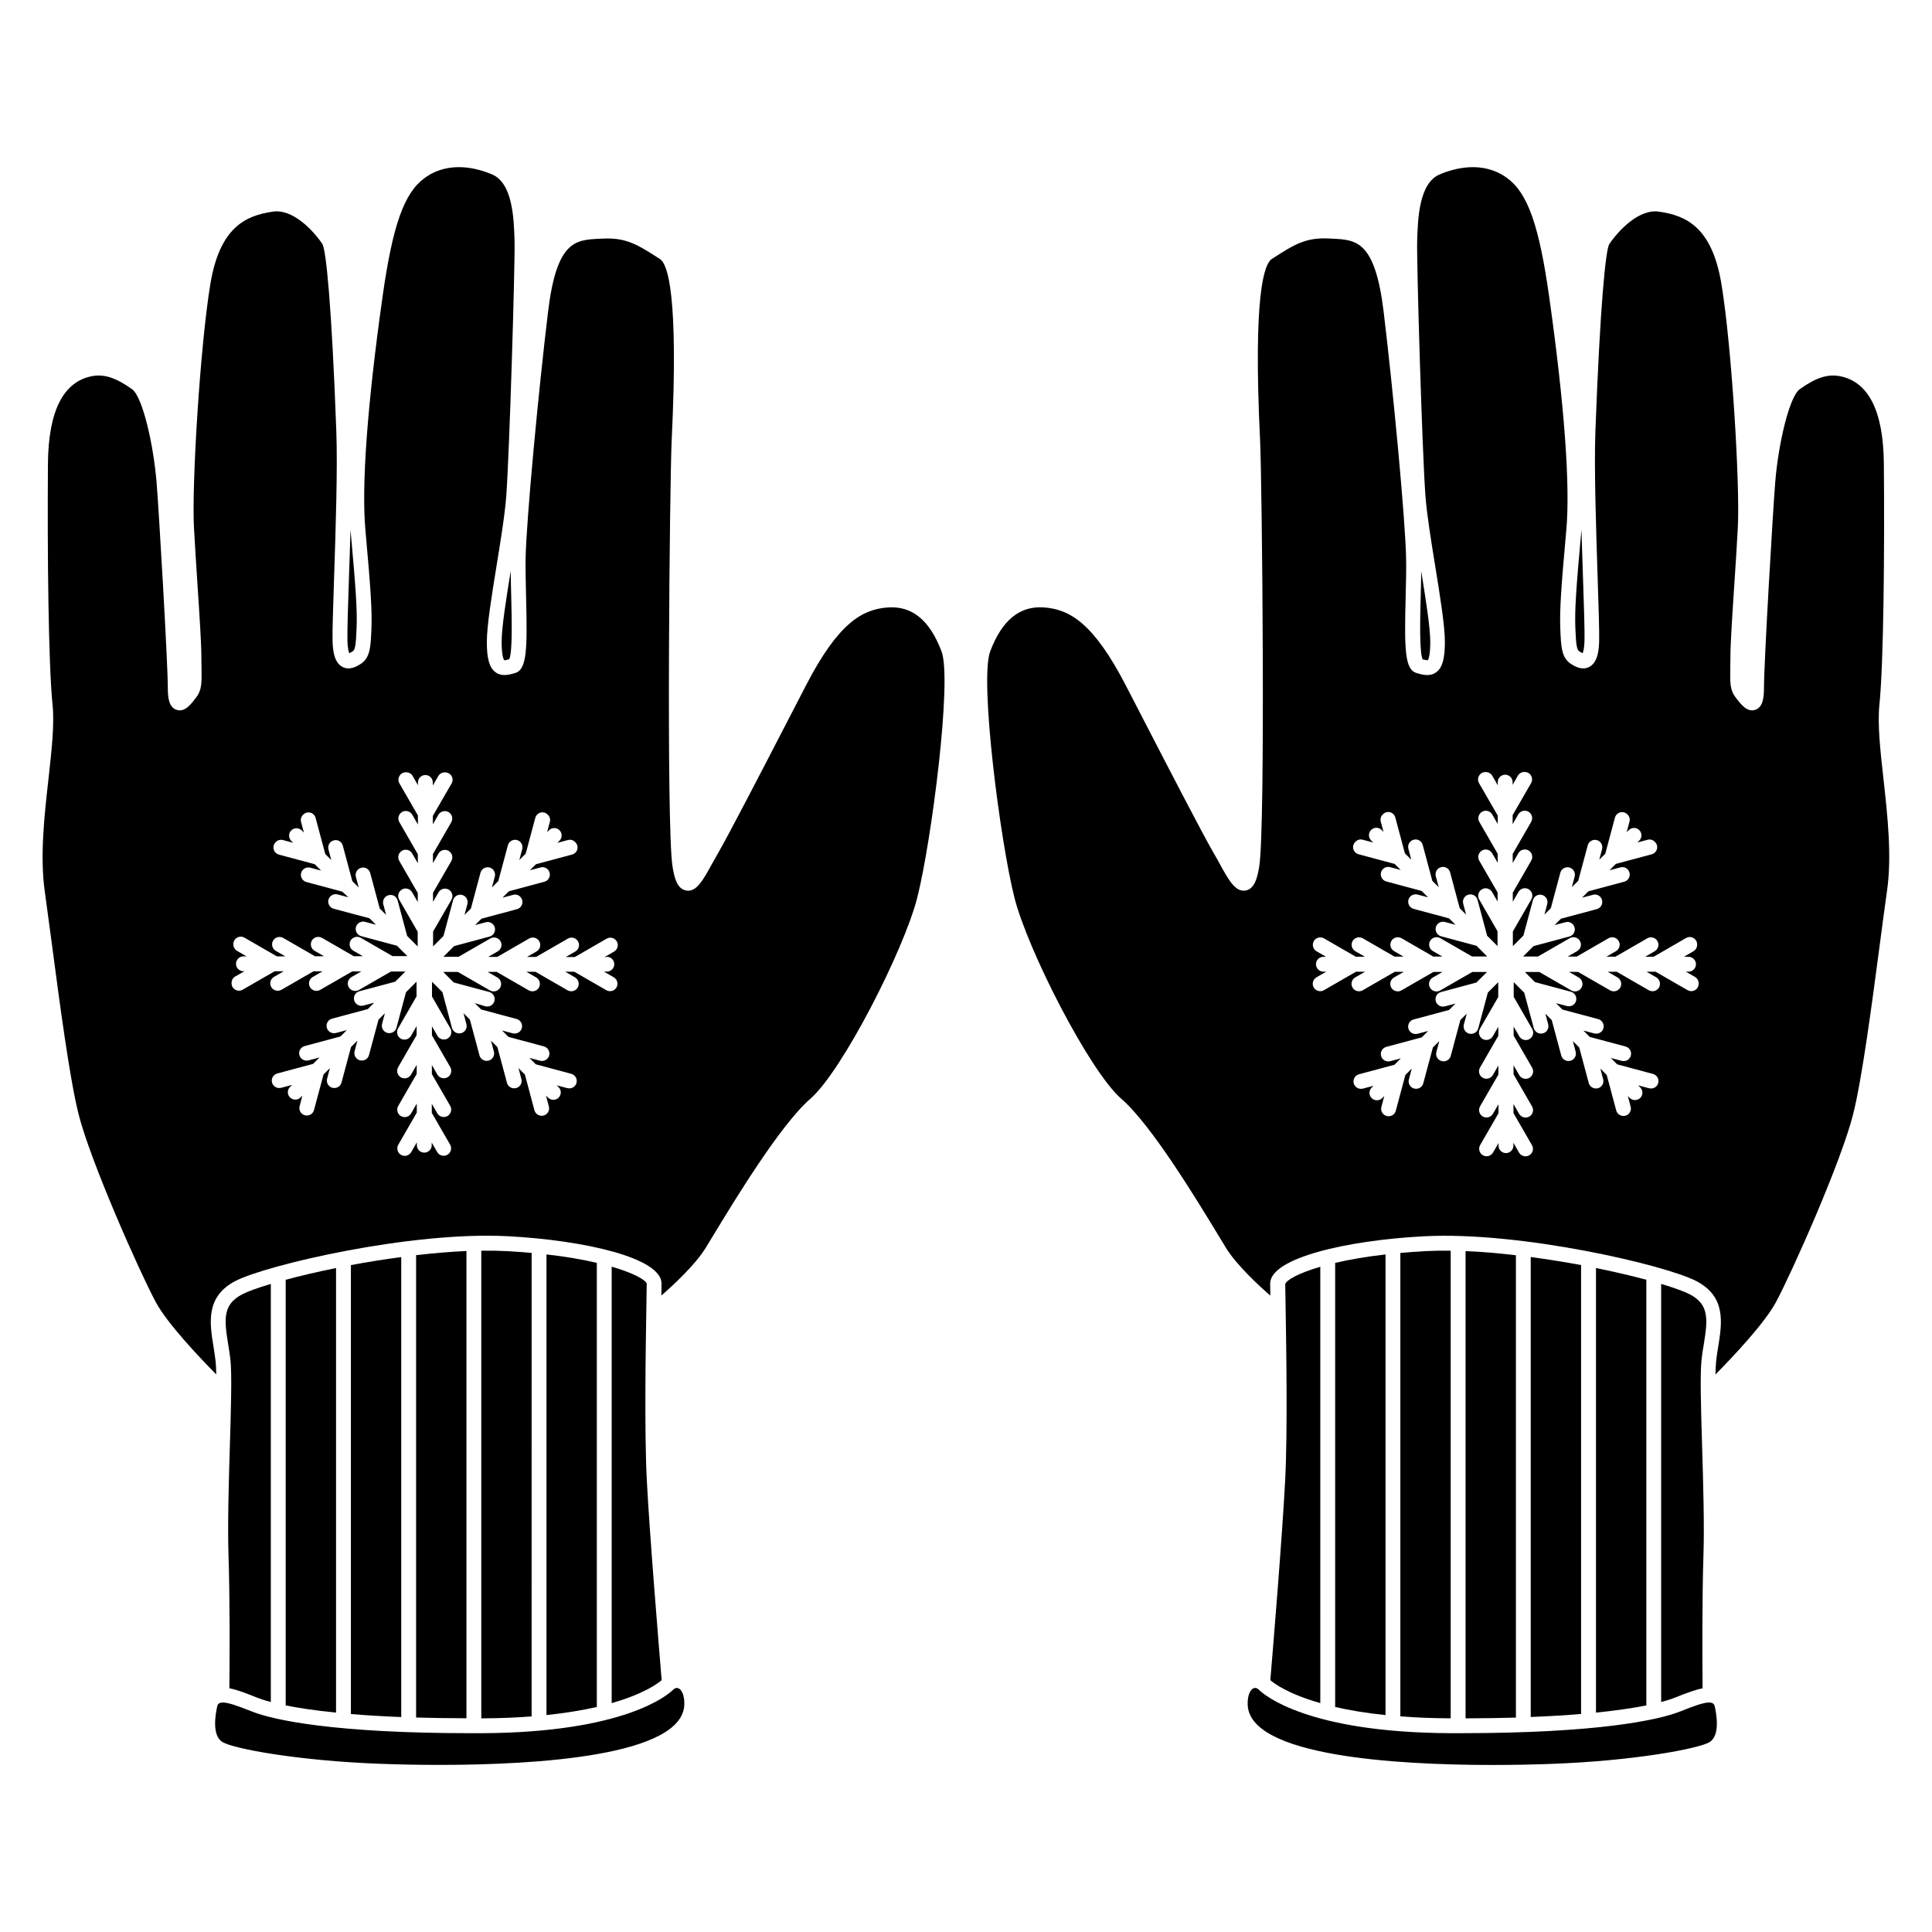
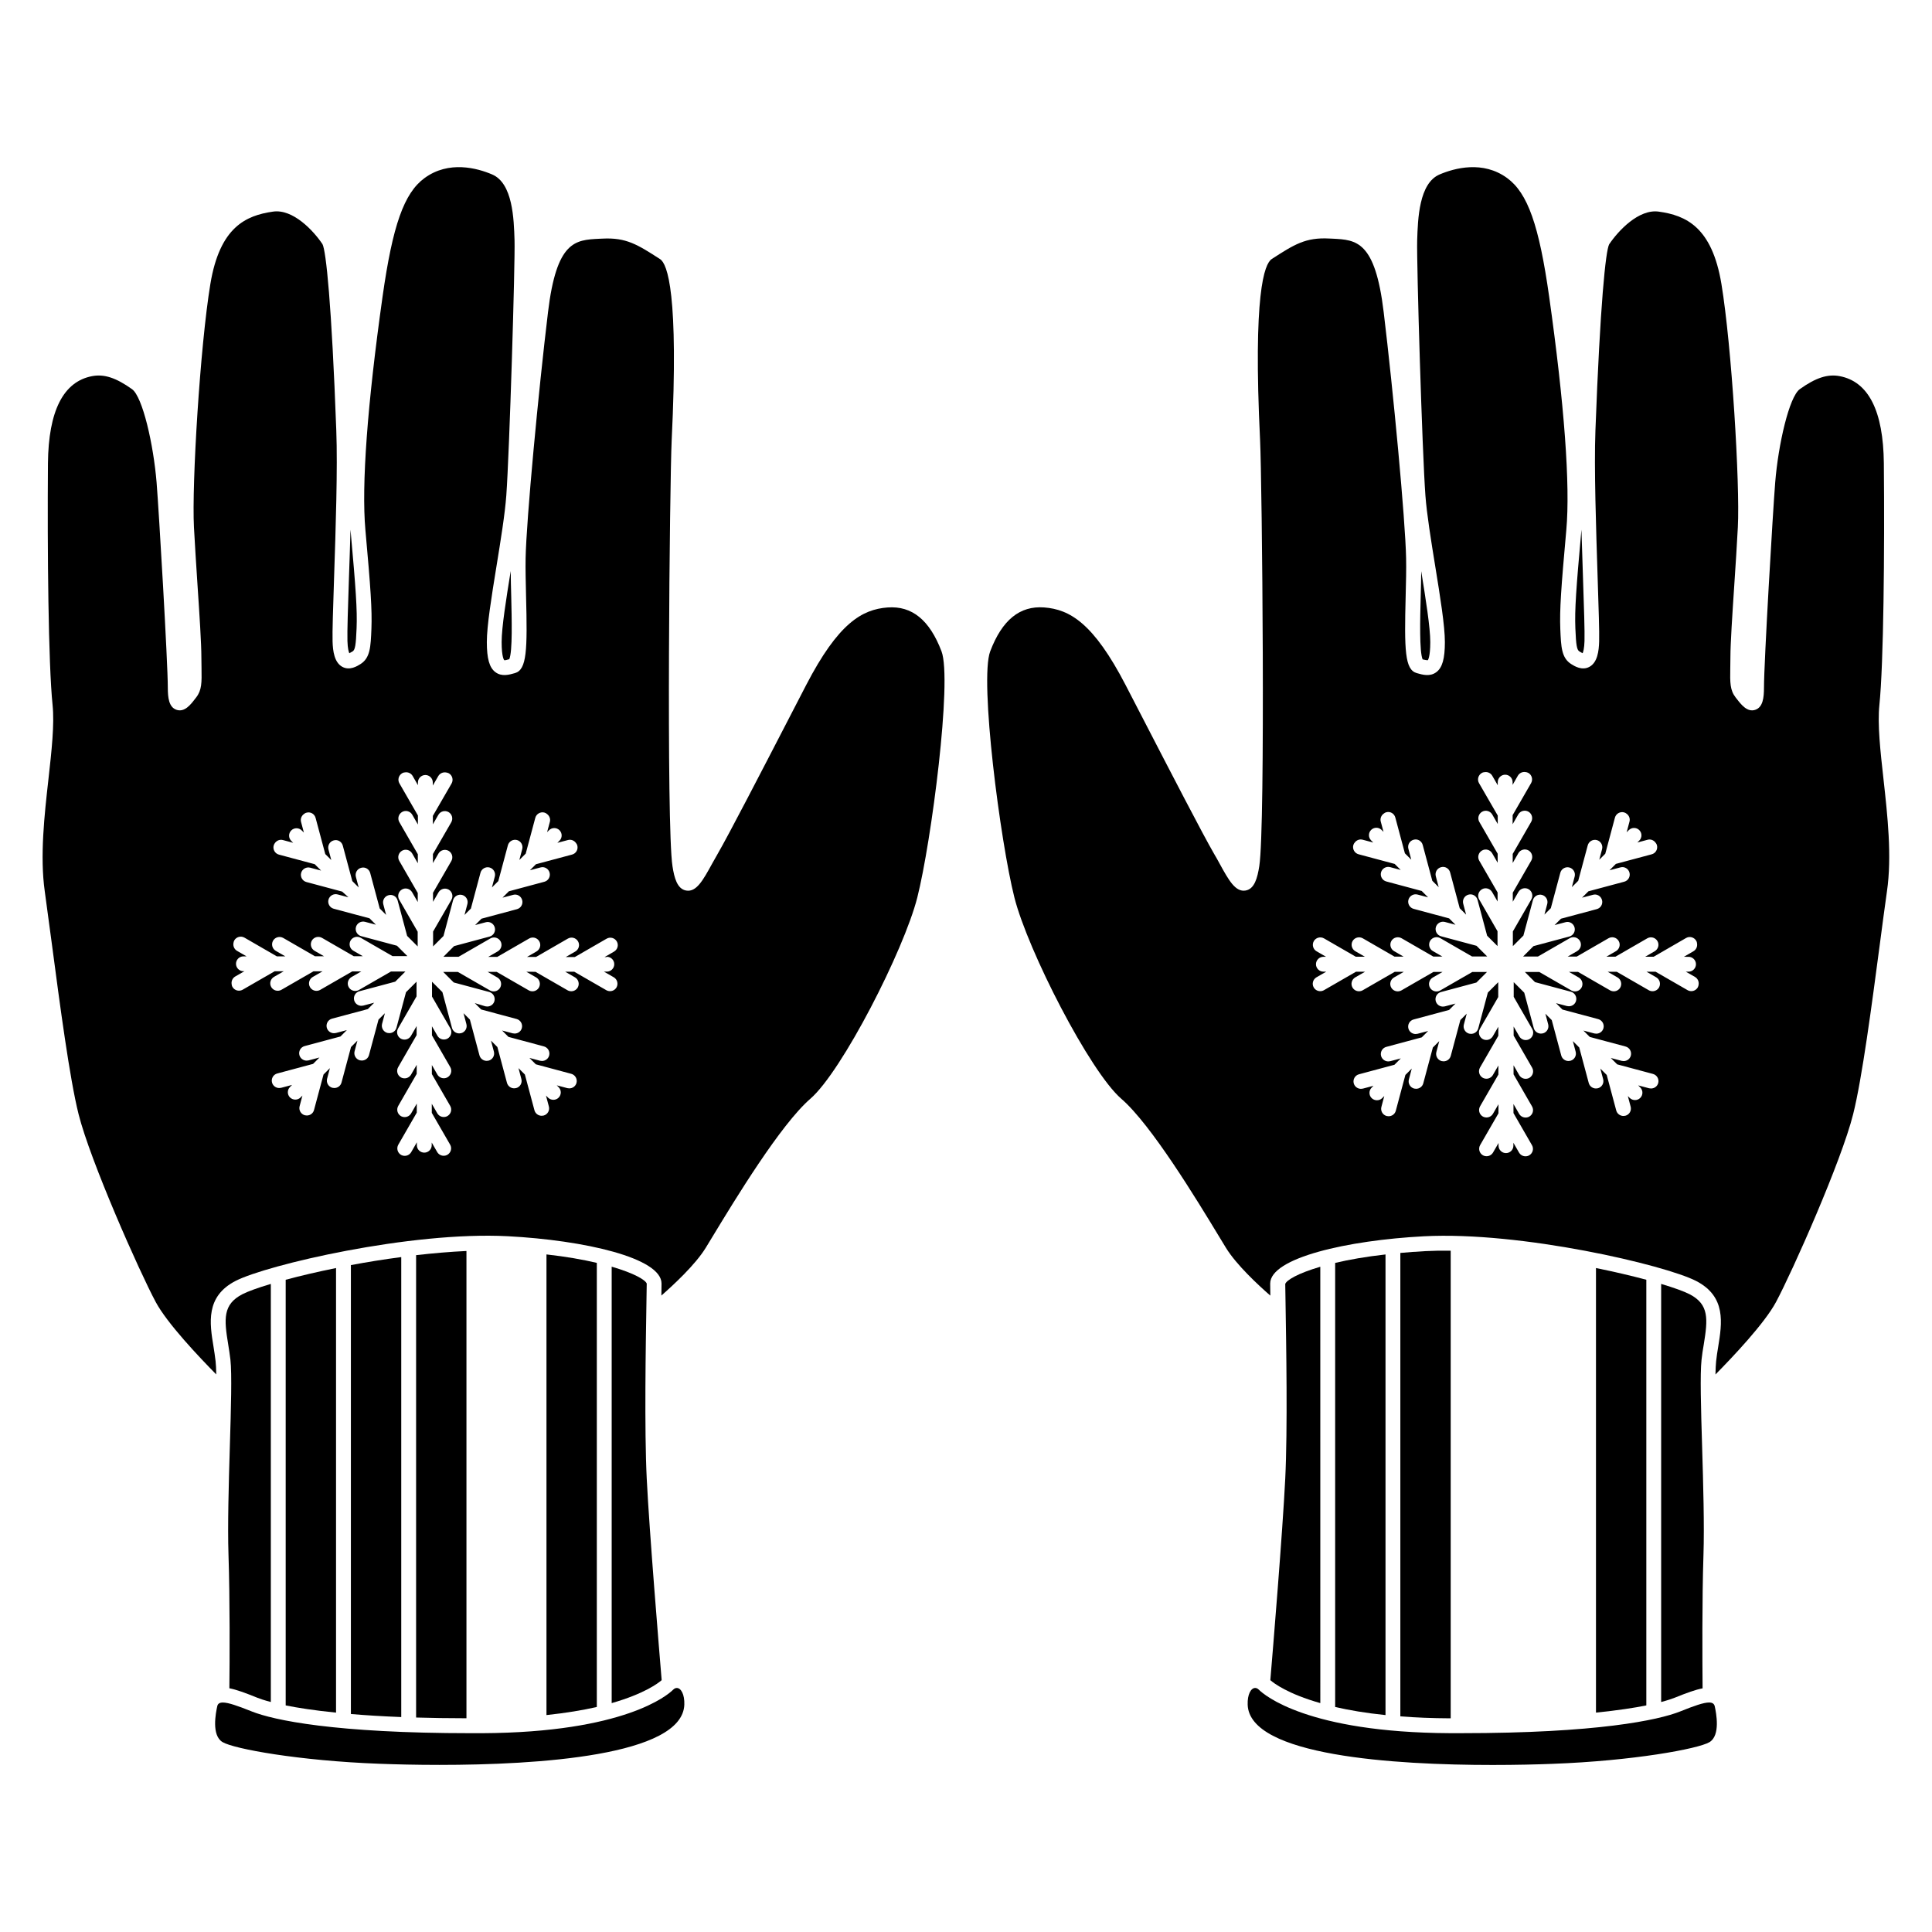
<svg xmlns="http://www.w3.org/2000/svg" fill="#000000" width="800px" height="800px" version="1.1" viewBox="144 144 512 512">
  <g>
    <path d="m219.71 483.15v112.8c3.227 0.648 7.578 1.34 13.344 1.91v-117.82c-4.922 1-9.469 2.066-13.344 3.109z" />
    <path d="m212.17 593.91c0.688 0.277 1.832 0.668 3.602 1.141v-110.8c-3.426 1.023-6.043 1.969-7.539 2.734-5.215 2.695-4.859 6.613-3.758 13.285 0.215 1.359 0.434 2.715 0.59 4.055 0.414 3.856 0.156 12.793-0.156 23.125-0.297 9.781-0.609 20.879-0.355 28.574 0.395 11.848 0.316 28.242 0.234 35.383 1.832 0.355 4.117 1.18 7.383 2.5z" />
    <path d="m236.99 479.27v118.96c3.879 0.336 8.305 0.609 13.344 0.809v-121.9c-4.547 0.59-9.055 1.32-13.344 2.125z" />
    <path d="m236.57 317.11c0.176-0.078 0.434-0.215 0.867-0.473 0.668-0.414 0.887-1.633 1.062-6.141 0.195-4.84-0.195-10.391-1.574-25.723-0.02-0.137-0.02-0.254-0.039-0.395-0.117 4.43-0.277 8.836-0.414 12.91-0.254 7.559-0.473 14.09-0.395 16.59 0.059 1.992 0.336 2.875 0.492 3.231z" />
    <path d="m323.36 591.33c-0.336 0-0.668 0.156-0.984 0.473-1.398 1.398-12.871 11.316-50.578 11.512h-3.012c-35.977 0-52.27-3.445-58.074-5.766-3.738-1.496-6.219-2.363-7.656-2.363-0.848 0-1.34 0.316-1.477 0.965-0.395 1.789-1.594 7.734 1.398 9.523 2.973 1.789 20.23 4.961 41.645 5.746 4.113 0.156 9.605 0.297 15.805 0.297 26.035 0 64.434-2.402 64.926-15.961 0.094-2.734-0.891-4.426-1.992-4.426z" />
    <path d="m288.82 476.44v122.07c5.234-0.551 9.645-1.301 13.344-2.144v-117.69c-3.66-0.867-8.086-1.652-13.344-2.242z" />
    <path d="m276.94 314.13c0 4.152 0.668 4.82 0.707 4.84 0.176 0.039 0.789-0.117 1.32-0.277 0.887-2.047 0.648-10.805 0.512-16.688-0.059-2.242-0.117-4.547-0.137-6.691-1.199 7.422-2.402 14.961-2.402 18.816z" />
    <path d="m379.25 304.98c-6.848 0.512-13.125 4.211-21.609 20.566l-4.449 8.602c-7.5 14.504-16 30.938-18.992 36.113-0.492 0.867-0.984 1.75-1.477 2.617-2.422 4.41-4.172 7.598-6.887 7.125-2.363-0.414-3.148-3.344-3.621-6.453-1.672-10.707-0.727-102.2-0.215-112.84 1.891-38.867-1.121-46.781-3.07-48.039-5.984-3.856-8.973-5.766-15.293-5.434l-0.887 0.039c-6.297 0.316-11.258 0.57-13.52 19.445-2.516 20.793-5.742 55-5.938 65.23-0.059 2.875 0.039 6.316 0.117 9.957 0.375 14.426 0.215 19.562-2.934 20.469-1.574 0.453-3.523 1.004-5.195-0.254-1.594-1.199-2.262-3.582-2.262-7.969 0-4.309 1.238-11.984 2.559-20.113 1.102-6.789 2.242-13.816 2.598-18.715 0.828-11.258 2.363-61.52 2.184-67.621-0.176-5.668-0.453-15.152-5.945-17.477-3.918-1.672-11.473-3.758-17.91 0.965-5.434 3.977-8.441 12.496-11.121 31.41-4.035 28.594-5.609 49.969-4.547 61.836 1.398 15.527 1.789 21.176 1.594 26.234-0.195 4.801-0.316 7.695-2.914 9.328-0.848 0.531-2.832 1.77-4.781 0.727-2.144-1.16-2.519-4.191-2.598-6.711-0.078-2.617 0.137-8.895 0.395-16.828 0.434-13.008 0.965-29.184 0.59-39.086-1.238-33.672-2.715-47.605-3.66-49.398-2.363-3.543-7.832-9.406-13.125-8.621-7.144 1.023-14.09 4.055-16.59 19.188-2.715 16.434-4.941 53-4.348 64.434 0.234 4.586 0.609 10.055 0.945 15.352 0.531 7.988 1.023 15.547 1.023 19.07 0 1.16 0.02 2.164 0.039 3.051 0.059 3.68 0.098 5.707-1.438 7.676l-0.234 0.297c-1.18 1.555-2.812 3.68-4.961 2.953-2.027-0.688-2.301-3.227-2.301-5.863 0-6.652-2.344-46.582-2.973-54.375-0.828-10.078-3.699-22.711-6.516-24.738-4.231-3.012-7.379-4.055-10.586-3.445-7.617 1.457-11.551 9.211-11.691 23.086-0.176 23.219 0.102 53.172 1.223 64.016 0.531 5.176-0.254 12.203-1.082 19.621-1.082 9.605-2.301 20.488-0.984 29.816 0.57 4.113 1.219 8.973 1.91 14.168 2.086 15.766 4.664 35.363 7.047 44.871 3.109 12.398 16.098 41.684 20.449 49.789 3.031 5.668 11.57 14.66 16.039 19.188-0.02-1.438-0.078-2.637-0.176-3.504-0.137-1.277-0.355-2.578-0.551-3.856-1.023-6.219-2.164-13.285 5.844-17.418 8.207-4.231 46.348-13.188 72.148-11.848 20.25 1.062 40.738 5.727 40.738 12.535 0 0.531-0.02 1.652-0.039 3.188 3.207-2.812 8.973-8.148 11.73-12.613 0.492-0.809 1.141-1.852 1.891-3.109 5.824-9.605 17.949-29.578 25.859-36.43 8.363-7.223 24.777-39.301 28.34-53.332 3.719-14.699 9.309-57.645 6.414-65.258-3.156-8.285-7.82-12.082-14.258-11.609zm-74.43 92.574c1.082 0 1.969 0.887 1.969 1.969 0 1.082-0.887 1.969-1.969 1.969h-0.766l2.598 1.496c0.945 0.551 1.258 1.75 0.727 2.695-0.375 0.629-1.023 0.984-1.711 0.984-0.336 0-0.668-0.078-0.984-0.254l-8.5-4.898h-2.402l2.598 1.496c0.945 0.551 1.258 1.75 0.727 2.695-0.375 0.629-1.023 0.984-1.711 0.984-0.336 0-0.668-0.078-0.984-0.254l-8.5-4.898-2.422-0.008 2.598 1.496c0.945 0.551 1.258 1.75 0.727 2.695-0.375 0.629-1.023 0.984-1.711 0.984-0.336 0-0.668-0.078-0.984-0.254l-8.5-4.898h-2.402l2.598 1.496c0.945 0.551 1.258 1.75 0.727 2.695-0.375 0.629-1.023 0.984-1.711 0.984-0.336 0-0.668-0.078-0.984-0.254l-8.5-4.898-3.898-0.008 2.793 2.793 9.387 2.519c1.043 0.277 1.672 1.359 1.398 2.402-0.234 0.887-1.023 1.457-1.91 1.457-0.176 0-0.336-0.02-0.512-0.059l-2.789-0.848 1.691 1.691 9.387 2.519c1.043 0.277 1.672 1.359 1.398 2.402-0.234 0.887-1.023 1.457-1.91 1.457-0.176 0-0.336-0.02-0.512-0.059l-2.812-0.746 1.691 1.691 9.387 2.519c1.043 0.277 1.672 1.359 1.398 2.402-0.234 0.887-1.023 1.457-1.91 1.457-0.176 0-0.336-0.02-0.512-0.059l-2.812-0.746 1.691 1.691 9.387 2.519c1.043 0.277 1.672 1.359 1.398 2.402-0.234 0.887-1.023 1.457-1.91 1.457-0.176 0-0.336-0.02-0.512-0.059l-2.812-0.746 0.492 0.492c0.766 0.766 0.766 2.008 0 2.773-0.395 0.395-0.887 0.57-1.398 0.57s-1.004-0.195-1.398-0.57l-0.551-0.551 0.766 2.894c0.277 1.043-0.336 2.125-1.398 2.402-0.176 0.039-0.336 0.059-0.512 0.059-0.867 0-1.672-0.57-1.91-1.457l-2.539-9.484-1.691-1.691 0.766 2.894c0.277 1.043-0.336 2.125-1.398 2.402-0.176 0.039-0.336 0.059-0.512 0.059-0.867 0-1.672-0.57-1.91-1.457l-2.539-9.484-1.691-1.691 0.766 2.894c0.277 1.043-0.336 2.125-1.398 2.402-0.176 0.039-0.336 0.059-0.512 0.059-0.867 0-1.672-0.57-1.91-1.457l-2.539-9.484-1.691-1.691 0.766 2.894c0.277 1.043-0.336 2.125-1.398 2.402-0.176 0.039-0.336 0.059-0.512 0.059-0.867 0-1.672-0.57-1.91-1.457l-2.539-9.484-2.754-2.754v3.938l4.859 8.422c0.551 0.945 0.215 2.144-0.727 2.695-0.316 0.176-0.648 0.254-0.984 0.254-0.688 0-1.34-0.355-1.711-0.984l-1.457-2.519v2.402l4.859 8.422c0.551 0.945 0.215 2.144-0.727 2.695-0.316 0.176-0.648 0.254-0.984 0.254-0.688 0-1.34-0.355-1.711-0.984l-1.457-2.519v2.402l4.859 8.422c0.551 0.945 0.215 2.144-0.727 2.695-0.316 0.176-0.648 0.254-0.984 0.254-0.688 0-1.34-0.355-1.711-0.984l-1.457-2.519v2.402l4.859 8.422c0.551 0.945 0.215 2.144-0.727 2.695-0.316 0.176-0.648 0.254-0.984 0.254-0.688 0-1.34-0.355-1.711-0.984l-1.457-2.519v0.707c0 1.082-0.887 1.969-1.969 1.969s-1.969-0.887-1.969-1.969v-0.766l-1.496 2.598c-0.375 0.629-1.023 0.984-1.711 0.984-0.336 0-0.668-0.078-0.984-0.254-0.945-0.551-1.258-1.75-0.727-2.695l4.898-8.5v-2.402l-1.496 2.598c-0.375 0.629-1.023 0.984-1.711 0.984-0.336 0-0.668-0.078-0.984-0.254-0.945-0.551-1.258-1.75-0.727-2.695l4.898-8.5v-2.402l-1.496 2.598c-0.375 0.629-1.023 0.984-1.711 0.984-0.336 0-0.668-0.078-0.984-0.254-0.945-0.551-1.258-1.75-0.727-2.695l4.898-8.5v-2.402l-1.496 2.598c-0.375 0.629-1.023 0.984-1.711 0.984-0.336 0-0.668-0.078-0.984-0.254-0.945-0.551-1.258-1.75-0.727-2.695l4.898-8.5v-3.898l-2.793 2.793-2.519 9.387c-0.234 0.887-1.023 1.457-1.91 1.457-0.176 0-0.336-0.02-0.512-0.059-1.043-0.277-1.672-1.359-1.398-2.402l0.746-2.812-1.691 1.691-2.519 9.387c-0.234 0.887-1.023 1.457-1.91 1.457-0.176 0-0.336-0.02-0.512-0.059-1.043-0.277-1.672-1.359-1.398-2.402l0.746-2.812-1.691 1.691-2.519 9.406c-0.234 0.887-1.023 1.457-1.91 1.457-0.176 0-0.336-0.02-0.512-0.059-1.043-0.277-1.672-1.359-1.398-2.402l0.746-2.812-1.691 1.691-2.519 9.406c-0.234 0.887-1.023 1.457-1.91 1.457-0.176 0-0.336-0.02-0.512-0.059-1.043-0.277-1.672-1.359-1.398-2.402l0.746-2.812-0.492 0.492c-0.395 0.395-0.887 0.57-1.398 0.57-0.512 0-1.004-0.195-1.398-0.57-0.766-0.766-0.766-2.008 0-2.773l0.551-0.551-2.894 0.766c-0.176 0.039-0.336 0.059-0.512 0.059-0.867 0-1.672-0.57-1.91-1.457-0.277-1.043 0.336-2.125 1.398-2.402l9.484-2.539 1.691-1.691-2.894 0.766c-0.176 0.039-0.336 0.059-0.512 0.059-0.867 0-1.672-0.57-1.91-1.457-0.277-1.043 0.336-2.125 1.398-2.402l9.484-2.539 1.691-1.691-2.894 0.766c-0.176 0.039-0.336 0.059-0.512 0.059-0.867 0-1.672-0.57-1.91-1.457-0.277-1.043 0.336-2.125 1.398-2.402l9.484-2.539 1.691-1.691-2.894 0.766c-0.176 0.039-0.336 0.059-0.512 0.059-0.867 0-1.672-0.57-1.91-1.457-0.277-1.043 0.336-2.125 1.398-2.402l9.484-2.539 2.695-2.695h-3.816l-8.5 4.898c-0.316 0.176-0.648 0.254-0.984 0.254-0.688 0-1.34-0.355-1.711-0.984-0.551-0.945-0.215-2.144 0.727-2.695l2.598-1.496h-2.402l-8.5 4.898c-0.316 0.176-0.648 0.254-0.984 0.254-0.688 0-1.34-0.355-1.711-0.984-0.551-0.945-0.215-2.144 0.727-2.695l2.598-1.496h-2.402l-8.5 4.898c-0.316 0.176-0.648 0.254-0.984 0.254-0.688 0-1.34-0.355-1.711-0.984-0.551-0.945-0.215-2.144 0.727-2.695l2.598-1.496h-2.402l-8.5 4.898c-0.316 0.176-0.648 0.254-0.984 0.254-0.688 0-1.34-0.355-1.711-0.984-0.156-0.254-0.215-0.531-0.234-0.809-0.098-0.766 0.254-1.555 0.965-1.969l2.441-1.398-0.273 0.004c-1.082 0-1.969-0.887-1.969-1.969s0.887-1.969 1.969-1.969h0.828l-2.519-1.457c-0.707-0.414-1.062-1.199-0.965-1.969 0.02-0.277 0.098-0.551 0.234-0.809 0.551-0.945 1.75-1.258 2.695-0.727l8.582 4.961h2.242l-2.519-1.457c-0.945-0.551-1.258-1.75-0.727-2.695 0.551-0.945 1.75-1.258 2.695-0.727l8.422 4.859h2.402l-2.519-1.457c-0.945-0.551-1.258-1.75-0.727-2.695 0.551-0.945 1.75-1.258 2.695-0.727l8.422 4.859h2.402l-2.519-1.457c-0.945-0.551-1.258-1.75-0.727-2.695 0.551-0.945 1.75-1.258 2.695-0.727l8.422 4.859h3.938l-2.754-2.754-9.484-2.539c-1.043-0.277-1.672-1.359-1.398-2.402 0.277-1.043 1.359-1.672 2.402-1.398l2.894 0.766-1.691-1.691-9.484-2.539c-1.043-0.277-1.672-1.359-1.398-2.402 0.277-1.043 1.359-1.672 2.402-1.398l2.894 0.766-1.66-1.508-9.484-2.539c-1.043-0.277-1.672-1.359-1.398-2.402 0.277-1.043 1.359-1.672 2.402-1.398l2.894 0.766-1.691-1.691-9.484-2.539c-1.043-0.277-1.672-1.359-1.398-2.402 0.078-0.297 0.215-0.531 0.395-0.746 0.473-0.609 1.277-0.926 2.066-0.707l2.715 0.727-0.512-0.512c-0.766-0.766-0.766-2.008 0-2.773s2.008-0.766 2.773 0l0.57 0.57-0.746-2.812c-0.215-0.789 0.098-1.594 0.707-2.066 0.215-0.176 0.453-0.336 0.746-0.395 1.062-0.297 2.125 0.336 2.402 1.398l2.559 9.566 1.594 1.594-0.746-2.812c-0.277-1.043 0.336-2.125 1.398-2.402 1.062-0.297 2.125 0.336 2.402 1.398l2.519 9.387 1.691 1.691-0.746-2.812c-0.277-1.043 0.336-2.125 1.398-2.402 1.062-0.297 2.125 0.336 2.402 1.398l2.519 9.387 1.691 1.691-0.746-2.812c-0.277-1.043 0.336-2.125 1.398-2.402 1.062-0.297 2.125 0.336 2.402 1.398l2.519 9.387 2.793 2.793v-3.898l-4.898-8.5c-0.551-0.945-0.215-2.144 0.727-2.695 0.945-0.551 2.144-0.215 2.695 0.727l1.496 2.598v-2.402l-4.898-8.5c-0.551-0.945-0.215-2.144 0.727-2.695 0.945-0.551 2.144-0.215 2.695 0.727l1.496 2.598v-2.402l-4.898-8.5c-0.551-0.945-0.215-2.144 0.727-2.695 0.945-0.551 2.144-0.215 2.695 0.727l1.496 2.598v-2.402l-4.898-8.5c-0.551-0.945-0.215-2.144 0.727-2.695 0.254-0.156 0.531-0.215 0.809-0.234 0.766-0.098 1.555 0.254 1.969 0.965l1.398 2.441v-0.727c0-1.082 0.887-1.969 1.969-1.969 1.082 0 1.969 0.887 1.969 1.969v0.828l1.457-2.519c0.414-0.707 1.199-1.062 1.969-0.965 0.277 0.02 0.551 0.098 0.828 0.234 0.945 0.551 1.258 1.75 0.727 2.695l-4.961 8.582v2.242l1.457-2.519c0.551-0.945 1.75-1.258 2.695-0.727 0.945 0.551 1.258 1.75 0.727 2.695l-4.859 8.422v2.402l1.457-2.519c0.551-0.945 1.75-1.258 2.695-0.727 0.945 0.551 1.258 1.75 0.727 2.695l-4.859 8.422v2.402l1.457-2.519c0.551-0.945 1.75-1.258 2.695-0.727 0.945 0.551 1.258 1.75 0.727 2.695l-4.859 8.422v3.938l2.754-2.754 2.539-9.484c0.277-1.043 1.359-1.672 2.402-1.398 1.043 0.277 1.672 1.359 1.398 2.402l-0.766 2.894 1.691-1.691 2.539-9.484c0.277-1.043 1.359-1.672 2.402-1.398 1.043 0.277 1.672 1.359 1.398 2.402l-0.766 2.894 1.691-1.691 2.539-9.484c0.277-1.043 1.359-1.672 2.402-1.398 1.043 0.277 1.672 1.359 1.398 2.402l-0.766 2.894 1.691-1.691 2.539-9.484c0.277-1.043 1.359-1.672 2.402-1.398 0.297 0.078 0.531 0.215 0.746 0.414 0.609 0.473 0.926 1.277 0.707 2.066l-0.727 2.715 0.512-0.512c0.766-0.766 2.008-0.766 2.773 0s0.766 2.008 0 2.773l-0.57 0.57 2.812-0.746c0.789-0.215 1.594 0.098 2.066 0.707 0.176 0.215 0.336 0.453 0.414 0.746 0.277 1.043-0.336 2.125-1.398 2.402l-9.566 2.559-1.594 1.594 2.812-0.746c1.043-0.297 2.125 0.336 2.402 1.398 0.277 1.043-0.336 2.125-1.398 2.402l-9.387 2.519-1.691 1.691 2.812-0.746c1.043-0.297 2.125 0.336 2.402 1.398 0.277 1.043-0.336 2.125-1.398 2.402l-9.387 2.519-1.691 1.691 2.812-0.746c1.043-0.297 2.125 0.336 2.402 1.398 0.277 1.043-0.336 2.125-1.398 2.402l-9.387 2.519-2.832 2.832h4.016l8.422-4.859c0.945-0.551 2.144-0.215 2.695 0.727 0.551 0.945 0.215 2.144-0.727 2.695l-2.519 1.457h2.402l8.422-4.859c0.945-0.551 2.144-0.215 2.695 0.727 0.551 0.945 0.215 2.144-0.727 2.695l-2.519 1.457h2.402l8.422-4.859c0.945-0.551 2.144-0.215 2.695 0.727 0.551 0.945 0.215 2.144-0.727 2.695l-2.519 1.457h2.402l8.422-4.859c0.945-0.551 2.144-0.215 2.695 0.727 0.551 0.945 0.215 2.144-0.727 2.695l-2.519 1.457 0.602-0.023z" />
    <path d="m254.27 476.63v122.53c4.074 0.117 8.5 0.195 13.344 0.195v-123.83c-4.332 0.199-8.84 0.594-13.344 1.105z" />
-     <path d="m284.89 476.04c-2.066-0.176-4.211-0.355-6.516-0.473-2.184-0.117-4.469-0.156-6.828-0.117v123.93h0.234c4.801-0.02 9.152-0.215 13.105-0.512z" />
    <path d="m315.39 484.17c-0.316-0.965-3.324-2.754-9.289-4.488v115.66c8.602-2.461 12.301-5.254 13.246-6.082-0.648-7.832-3.266-39.398-3.957-53.41-0.648-13.047-0.254-35.758-0.078-46.66 0.039-2.523 0.078-4.293 0.078-5.019z" />
    <path d="m562.55 316.63c0.414 0.254 0.688 0.395 0.867 0.473 0.156-0.355 0.434-1.238 0.492-3.227 0.078-2.5-0.137-9.031-0.395-16.59-0.137-4.094-0.277-8.5-0.414-12.91-0.02 0.137-0.02 0.254-0.039 0.395-1.379 15.332-1.77 20.879-1.574 25.723 0.18 4.504 0.395 5.723 1.062 6.137z" />
-     <path d="m532.39 475.55v123.83c4.82-0.02 9.27-0.078 13.344-0.195v-122.53c-4.508-0.535-9.016-0.93-13.344-1.105z" />
    <path d="m528.45 599.38v-123.93c-2.363-0.039-4.644 0-6.828 0.117-2.301 0.117-4.449 0.297-6.516 0.473v122.82c3.938 0.297 8.285 0.492 13.105 0.512h0.238z" />
-     <path d="m549.66 477.12v121.9c5.039-0.195 9.465-0.473 13.344-0.809v-118.96c-4.289-0.785-8.797-1.516-13.344-2.125z" />
    <path d="m566.95 480.04v117.82c5.766-0.59 10.117-1.258 13.344-1.91v-112.8c-3.879-1.043-8.426-2.109-13.344-3.109z" />
    <path d="m497.83 478.68v117.69c3.699 0.848 8.109 1.613 13.344 2.144v-122.07c-5.254 0.59-9.684 1.375-13.344 2.242z" />
    <path d="m595.52 500.27c1.082-6.672 1.457-10.586-3.758-13.285-1.496-0.766-4.113-1.711-7.539-2.734v110.8c1.77-0.473 2.914-0.867 3.602-1.141 3.266-1.32 5.551-2.144 7.379-2.481-0.059-7.144-0.156-23.559 0.234-35.383 0.254-7.695-0.059-18.793-0.355-28.574-0.316-10.352-0.57-19.266-0.156-23.125 0.141-1.359 0.359-2.738 0.594-4.074z" />
    <path d="m522.39 318.96c-0.02 0 0.648-0.668 0.648-4.801 0-3.856-1.199-11.395-2.402-18.793-0.02 2.144-0.078 4.43-0.137 6.691-0.156 5.883-0.375 14.641 0.512 16.688 0.551 0.117 1.16 0.254 1.379 0.215z" />
    <path d="m596.92 595.18c-1.438 0-3.918 0.867-7.637 2.363-5.785 2.32-22.102 5.766-58.074 5.766h-3.012c-37.707-0.195-49.18-10.117-50.578-11.512-0.316-0.316-0.648-0.473-0.984-0.473-1.102 0-2.086 1.691-1.988 4.449 0.473 13.559 38.887 15.961 64.926 15.961 6.199 0 11.691-0.137 15.805-0.297 21.41-0.789 38.672-3.977 41.645-5.746 2.973-1.789 1.789-7.734 1.398-9.523-0.164-0.672-0.637-0.988-1.5-0.988z" />
    <path d="m480.65 589.26c0.945 0.828 4.644 3.641 13.246 6.082l-0.004-115.64c-5.965 1.75-8.973 3.562-9.289 4.566 0.02 0.629 0.039 2.402 0.078 4.922 0.176 10.902 0.57 33.613-0.078 46.66-0.688 13.992-3.285 45.559-3.953 53.41z" />
    <path d="m643.14 350.43c-0.828-7.418-1.613-14.445-1.082-19.621 1.121-10.844 1.398-40.797 1.18-64.039-0.137-13.855-4.055-21.629-11.691-23.086-3.188-0.609-6.356 0.414-10.586 3.445-2.812 2.027-5.707 14.66-6.516 24.738-0.629 7.793-2.973 47.723-2.973 54.375 0 2.637-0.277 5.176-2.301 5.863-2.125 0.727-3.758-1.398-4.961-2.953l-0.234-0.297c-1.535-1.969-1.496-3.996-1.438-7.676 0.02-0.887 0.039-1.891 0.039-3.051 0-3.523 0.492-11.078 1.023-19.07 0.355-5.293 0.707-10.766 0.945-15.352 0.59-11.434-1.633-48-4.348-64.434-2.5-15.152-9.445-18.184-16.59-19.188-5.312-0.766-10.766 5.078-13.164 8.66-0.926 1.75-2.383 15.684-3.641 49.359-0.375 9.898 0.176 26.074 0.59 39.086 0.254 7.949 0.473 14.211 0.395 16.828-0.078 2.519-0.434 5.551-2.598 6.711-1.949 1.043-3.938-0.195-4.781-0.727-2.598-1.633-2.715-4.527-2.914-9.328-0.195-5.059 0.195-10.707 1.594-26.234 1.062-11.867-0.512-33.238-4.547-61.836-2.676-18.914-5.688-27.434-11.121-31.41-6.434-4.723-13.973-2.637-17.91-0.965-5.473 2.32-5.766 11.809-5.945 17.477-0.176 6.102 1.34 56.363 2.184 67.621 0.355 4.879 1.496 11.906 2.598 18.715 1.32 8.129 2.559 15.805 2.559 20.113 0 4.387-0.668 6.789-2.262 7.969-1.672 1.258-3.621 0.707-5.195 0.254-3.168-0.906-3.305-6.023-2.934-20.469 0.098-3.641 0.176-7.086 0.117-9.957-0.195-10.254-3.426-44.438-5.945-65.258-2.262-18.875-7.242-19.129-13.52-19.445l-0.887-0.039c-6.297-0.336-9.289 1.574-15.254 5.434-1.969 1.277-4.981 9.191-3.09 48.059 0.512 10.668 1.457 102.14-0.215 112.84-0.492 3.109-1.258 6.043-3.621 6.453-2.695 0.473-4.469-2.715-6.887-7.125-0.473-0.867-0.965-1.77-1.477-2.617-2.992-5.156-11.492-21.609-18.992-36.113l-4.449-8.602c-8.48-16.355-14.762-20.055-21.609-20.566-6.434-0.473-11.121 3.324-14.27 11.633-2.894 7.617 2.695 50.559 6.414 65.258 3.562 14.051 19.977 46.109 28.34 53.332 7.93 6.848 20.035 26.824 25.859 36.43 0.766 1.238 1.398 2.301 1.891 3.109 2.773 4.488 8.52 9.82 11.73 12.613-0.02-1.555-0.039-2.656-0.039-3.188 0-6.828 20.488-11.473 40.738-12.535 25.781-1.34 63.941 7.617 72.148 11.848 8.012 4.133 6.848 11.199 5.844 17.418-0.215 1.277-0.414 2.559-0.551 3.856-0.098 0.867-0.137 2.066-0.176 3.504 4.469-4.527 13.008-13.52 16.039-19.188 4.348-8.109 17.359-37.391 20.449-49.789 2.383-9.504 4.961-29.105 7.047-44.871 0.688-5.195 1.32-10.055 1.91-14.168 1.363-9.324 0.141-20.207-0.922-29.809zm-51.66 47.133c1.082 0 1.969 0.887 1.969 1.969 0 1.082-0.887 1.969-1.969 1.969h-0.727l2.441 1.398c0.707 0.414 1.062 1.199 0.965 1.969-0.02 0.277-0.098 0.551-0.234 0.809-0.375 0.629-1.023 0.984-1.711 0.984-0.336 0-0.668-0.078-0.984-0.254l-8.5-4.898h-2.402l2.598 1.496c0.945 0.551 1.258 1.75 0.727 2.695-0.375 0.629-1.023 0.984-1.711 0.984-0.336 0-0.668-0.078-0.984-0.254l-8.5-4.898h-2.402l2.598 1.496c0.945 0.551 1.258 1.75 0.727 2.695-0.375 0.629-1.023 0.984-1.711 0.984-0.336 0-0.668-0.078-0.984-0.254l-8.5-4.898h-2.402l2.598 1.496c0.945 0.551 1.258 1.75 0.727 2.695-0.375 0.629-1.023 0.984-1.711 0.984-0.336 0-0.668-0.078-0.984-0.254l-8.5-4.898h-3.816l2.695 2.695 9.484 2.539c1.043 0.277 1.672 1.359 1.398 2.402-0.234 0.887-1.023 1.457-1.91 1.457-0.176 0-0.336-0.02-0.512-0.059l-2.894-0.766 1.691 1.691 9.484 2.539c1.043 0.277 1.672 1.359 1.398 2.402-0.234 0.887-1.023 1.457-1.91 1.457-0.176 0-0.336-0.02-0.512-0.059l-2.894-0.766 1.691 1.691 9.484 2.539c1.043 0.277 1.672 1.359 1.398 2.402-0.234 0.887-1.023 1.457-1.91 1.457-0.176 0-0.336-0.02-0.512-0.059l-2.894-0.766 1.691 1.691 9.484 2.539c1.043 0.277 1.672 1.359 1.398 2.402-0.234 0.887-1.023 1.457-1.91 1.457-0.176 0-0.336-0.02-0.512-0.059l-2.894-0.766 0.551 0.551c0.766 0.766 0.766 2.008 0 2.773-0.395 0.395-0.887 0.57-1.398 0.57-0.512 0-1.004-0.195-1.398-0.57l-0.492-0.492 0.746 2.812c0.277 1.043-0.336 2.125-1.398 2.402-0.176 0.039-0.336 0.059-0.512 0.059-0.867 0-1.672-0.57-1.91-1.457l-2.519-9.406-1.691-1.691 0.746 2.812c0.277 1.043-0.336 2.125-1.398 2.402-0.176 0.039-0.336 0.059-0.512 0.059-0.867 0-1.672-0.57-1.91-1.457l-2.519-9.406-1.691-1.691 0.746 2.812c0.277 1.043-0.336 2.125-1.398 2.402-0.176 0.039-0.336 0.059-0.512 0.059-0.867 0-1.672-0.57-1.91-1.457l-2.519-9.387-1.691-1.691 0.746 2.812c0.277 1.043-0.336 2.125-1.398 2.402-0.176 0.039-0.336 0.059-0.512 0.059-0.867 0-1.672-0.57-1.91-1.457l-2.519-9.387-2.793-2.793v3.898l4.898 8.5c0.551 0.945 0.215 2.144-0.727 2.695-0.316 0.176-0.648 0.254-0.984 0.254-0.688 0-1.34-0.355-1.711-0.984l-1.496-2.598v2.402l4.898 8.5c0.551 0.945 0.215 2.144-0.727 2.695-0.316 0.176-0.648 0.254-0.984 0.254-0.688 0-1.34-0.355-1.711-0.984l-1.496-2.598v2.402l4.898 8.5c0.551 0.945 0.215 2.144-0.727 2.695-0.316 0.176-0.648 0.254-0.984 0.254-0.688 0-1.34-0.355-1.711-0.984l-1.496-2.598v2.402l4.898 8.5c0.551 0.945 0.215 2.144-0.727 2.695-0.316 0.176-0.648 0.254-0.984 0.254-0.688 0-1.34-0.355-1.711-0.984l-1.496-2.598v0.766c0 1.082-0.887 1.969-1.969 1.969s-1.969-0.887-1.969-1.969v-0.707l-1.457 2.519c-0.375 0.629-1.023 0.984-1.711 0.984-0.336 0-0.668-0.078-0.984-0.254-0.945-0.551-1.258-1.75-0.727-2.695l4.859-8.422v-2.402l-1.457 2.519c-0.375 0.629-1.023 0.984-1.711 0.984-0.336 0-0.668-0.078-0.984-0.254-0.945-0.551-1.258-1.75-0.727-2.695l4.859-8.422v-2.402l-1.457 2.519c-0.375 0.629-1.023 0.984-1.711 0.984-0.336 0-0.668-0.078-0.984-0.254-0.945-0.551-1.258-1.75-0.727-2.695l4.859-8.422v-2.402l-1.457 2.519c-0.375 0.629-1.023 0.984-1.711 0.984-0.336 0-0.668-0.078-0.984-0.254-0.945-0.551-1.258-1.75-0.727-2.695l4.859-8.422v-3.938l-2.754 2.754-2.539 9.484c-0.234 0.887-1.023 1.457-1.91 1.457-0.176 0-0.336-0.02-0.512-0.059-1.043-0.277-1.672-1.359-1.398-2.402l0.766-2.894-1.691 1.691-2.539 9.484c-0.234 0.887-1.023 1.457-1.91 1.457-0.176 0-0.336-0.02-0.512-0.059-1.043-0.277-1.672-1.359-1.398-2.402l0.766-2.894-1.691 1.691-2.539 9.484c-0.234 0.887-1.023 1.457-1.91 1.457-0.176 0-0.336-0.02-0.512-0.059-1.043-0.277-1.672-1.359-1.398-2.402l0.766-2.894-1.691 1.691-2.539 9.484c-0.234 0.887-1.023 1.457-1.91 1.457-0.176 0-0.336-0.02-0.512-0.059-1.043-0.277-1.672-1.359-1.398-2.402l0.766-2.894-0.551 0.551c-0.395 0.395-0.887 0.57-1.398 0.57s-1.004-0.195-1.398-0.57c-0.766-0.766-0.766-2.008 0-2.773l0.492-0.492-2.812 0.746c-0.176 0.039-0.336 0.059-0.512 0.059-0.867 0-1.672-0.57-1.91-1.457-0.277-1.043 0.336-2.125 1.398-2.402l9.387-2.519 1.691-1.691-2.812 0.746c-0.176 0.039-0.336 0.059-0.512 0.059-0.867 0-1.672-0.57-1.91-1.457-0.277-1.043 0.336-2.125 1.398-2.402l9.387-2.519 1.691-1.691-2.812 0.746c-0.176 0.039-0.336 0.059-0.512 0.059-0.867 0-1.672-0.57-1.91-1.457-0.277-1.043 0.336-2.125 1.398-2.402l9.387-2.519 1.691-1.691-2.812 0.746c-0.176 0.039-0.336 0.059-0.512 0.059-0.867 0-1.672-0.57-1.91-1.457-0.277-1.043 0.336-2.125 1.398-2.402l9.387-2.519 2.793-2.793h-3.898l-8.5 4.898c-0.316 0.176-0.648 0.254-0.984 0.254-0.688 0-1.34-0.355-1.711-0.984-0.551-0.945-0.215-2.144 0.727-2.695l2.598-1.496h-2.402l-8.5 4.898c-0.316 0.176-0.648 0.254-0.984 0.254-0.688 0-1.34-0.355-1.711-0.984-0.551-0.945-0.215-2.144 0.727-2.695l2.598-1.496h-2.402l-8.5 4.898c-0.316 0.176-0.648 0.254-0.984 0.254-0.688 0-1.34-0.355-1.711-0.984-0.551-0.945-0.215-2.144 0.727-2.695l2.598-1.496h-2.402l-8.5 4.898c-0.316 0.176-0.648 0.254-0.984 0.254-0.688 0-1.34-0.355-1.711-0.984-0.551-0.945-0.215-2.144 0.727-2.695l2.598-1.496h-0.766c-1.082 0-1.969-0.887-1.969-1.969 0-1.082 0.887-1.969 1.969-1.969h0.707l-2.519-1.457c-0.945-0.551-1.258-1.75-0.727-2.695 0.551-0.945 1.75-1.258 2.695-0.727l8.422 4.859h2.402l-2.519-1.457c-0.945-0.551-1.258-1.75-0.727-2.695 0.551-0.945 1.75-1.258 2.695-0.727l8.422 4.859h2.402l-2.519-1.457c-0.945-0.551-1.258-1.75-0.727-2.695 0.551-0.945 1.75-1.258 2.695-0.727l8.422 4.859h2.402l-2.519-1.457c-0.945-0.551-1.258-1.75-0.727-2.695 0.551-0.945 1.75-1.258 2.695-0.727l8.422 4.859h4.016l-2.832-2.832-9.387-2.519c-1.043-0.277-1.672-1.359-1.398-2.402 0.277-1.043 1.359-1.672 2.402-1.398l2.812 0.746-1.691-1.691-9.387-2.519c-1.043-0.277-1.672-1.359-1.398-2.402 0.277-1.043 1.359-1.672 2.402-1.398l2.812 0.746-1.691-1.691-9.387-2.519c-1.043-0.277-1.672-1.359-1.398-2.402 0.277-1.043 1.359-1.672 2.402-1.398l2.812 0.746-1.594-1.594-9.566-2.559c-1.043-0.277-1.672-1.359-1.398-2.402 0.078-0.297 0.215-0.531 0.414-0.746 0.473-0.609 1.277-0.926 2.066-0.707l2.812 0.746-0.57-0.57c-0.766-0.766-0.766-2.008 0-2.773 0.766-0.766 2.008-0.766 2.773 0l0.512 0.512-0.727-2.715c-0.215-0.789 0.098-1.594 0.707-2.066 0.215-0.176 0.453-0.336 0.746-0.414 1.043-0.297 2.125 0.336 2.402 1.398l2.539 9.484 1.691 1.691-0.766-2.894c-0.277-1.043 0.336-2.125 1.398-2.402 1.043-0.297 2.125 0.336 2.402 1.398l2.539 9.484 1.691 1.691-0.766-2.894c-0.277-1.043 0.336-2.125 1.398-2.402 1.043-0.297 2.125 0.336 2.402 1.398l2.539 9.484 1.691 1.691-0.766-2.894c-0.277-1.043 0.336-2.125 1.398-2.402 1.043-0.297 2.125 0.336 2.402 1.398l2.539 9.484 2.754 2.754v-3.938l-4.859-8.422c-0.551-0.945-0.215-2.144 0.727-2.695 0.945-0.551 2.144-0.215 2.695 0.727l1.457 2.519v-2.402l-4.859-8.422c-0.551-0.945-0.215-2.144 0.727-2.695 0.945-0.551 2.144-0.215 2.695 0.727l1.457 2.519v-2.402l-4.859-8.422c-0.551-0.945-0.215-2.144 0.727-2.695 0.945-0.551 2.144-0.215 2.695 0.727l1.457 2.519v-2.242l-4.961-8.582c-0.551-0.945-0.215-2.144 0.727-2.695 0.254-0.156 0.531-0.215 0.809-0.234 0.766-0.098 1.555 0.254 1.969 0.965l1.457 2.519v-0.828c0-1.082 0.887-1.969 1.969-1.969 1.082 0 1.969 0.887 1.969 1.969v0.727l1.398-2.441c0.414-0.707 1.199-1.062 1.969-0.965 0.277 0.02 0.551 0.098 0.809 0.234 0.945 0.551 1.258 1.75 0.727 2.695l-4.898 8.5v2.402l1.496-2.598c0.551-0.945 1.75-1.258 2.695-0.727 0.945 0.551 1.258 1.75 0.727 2.695l-4.898 8.5v2.402l1.496-2.598c0.551-0.945 1.75-1.258 2.695-0.727 0.945 0.551 1.258 1.75 0.727 2.695l-4.898 8.5v2.402l1.496-2.598c0.551-0.945 1.75-1.258 2.695-0.727 0.945 0.551 1.258 1.75 0.727 2.695l-4.898 8.5v3.898l2.793-2.793 2.519-9.387c0.277-1.043 1.359-1.672 2.402-1.398 1.043 0.277 1.672 1.359 1.398 2.402l-0.746 2.812 1.691-1.691 2.519-9.387c0.277-1.043 1.359-1.672 2.402-1.398 1.043 0.277 1.672 1.359 1.398 2.402l-0.746 2.812 1.691-1.691 2.519-9.387c0.277-1.043 1.359-1.672 2.402-1.398 1.043 0.277 1.672 1.359 1.398 2.402l-0.746 2.812 1.594-1.594 2.559-9.566c0.277-1.043 1.359-1.672 2.402-1.398 0.297 0.078 0.531 0.215 0.746 0.395 0.609 0.473 0.926 1.277 0.707 2.066l-0.746 2.812 0.57-0.57c0.766-0.766 2.008-0.766 2.773 0s0.766 2.008 0 2.773l-0.512 0.512 2.715-0.727c0.789-0.215 1.594 0.098 2.066 0.707 0.176 0.215 0.336 0.453 0.414 0.746 0.277 1.043-0.336 2.125-1.398 2.402l-9.484 2.539-1.691 1.691 2.894-0.766c1.043-0.297 2.125 0.336 2.402 1.398 0.277 1.043-0.336 2.125-1.398 2.402l-9.484 2.539-1.691 1.691 2.894-0.766c1.043-0.297 2.125 0.336 2.402 1.398 0.277 1.043-0.336 2.125-1.398 2.402l-9.484 2.539-1.691 1.691 2.894-0.766c1.043-0.297 2.125 0.336 2.402 1.398 0.277 1.043-0.336 2.125-1.398 2.402l-9.484 2.539-2.754 2.754h3.938l8.422-4.859c0.945-0.551 2.144-0.215 2.695 0.727 0.551 0.945 0.215 2.144-0.727 2.695l-2.519 1.457h2.402l8.422-4.859c0.945-0.551 2.144-0.215 2.695 0.727 0.551 0.945 0.215 2.144-0.727 2.695l-2.519 1.457h2.402l8.422-4.859c0.945-0.551 2.144-0.215 2.695 0.727 0.551 0.945 0.215 2.144-0.727 2.695l-2.519 1.457h2.242l8.582-4.961c0.945-0.551 2.144-0.215 2.695 0.727 0.156 0.254 0.215 0.531 0.234 0.809 0.098 0.766-0.254 1.555-0.965 1.969l-2.519 1.457 1.211 0.031z" />
  </g>
</svg>